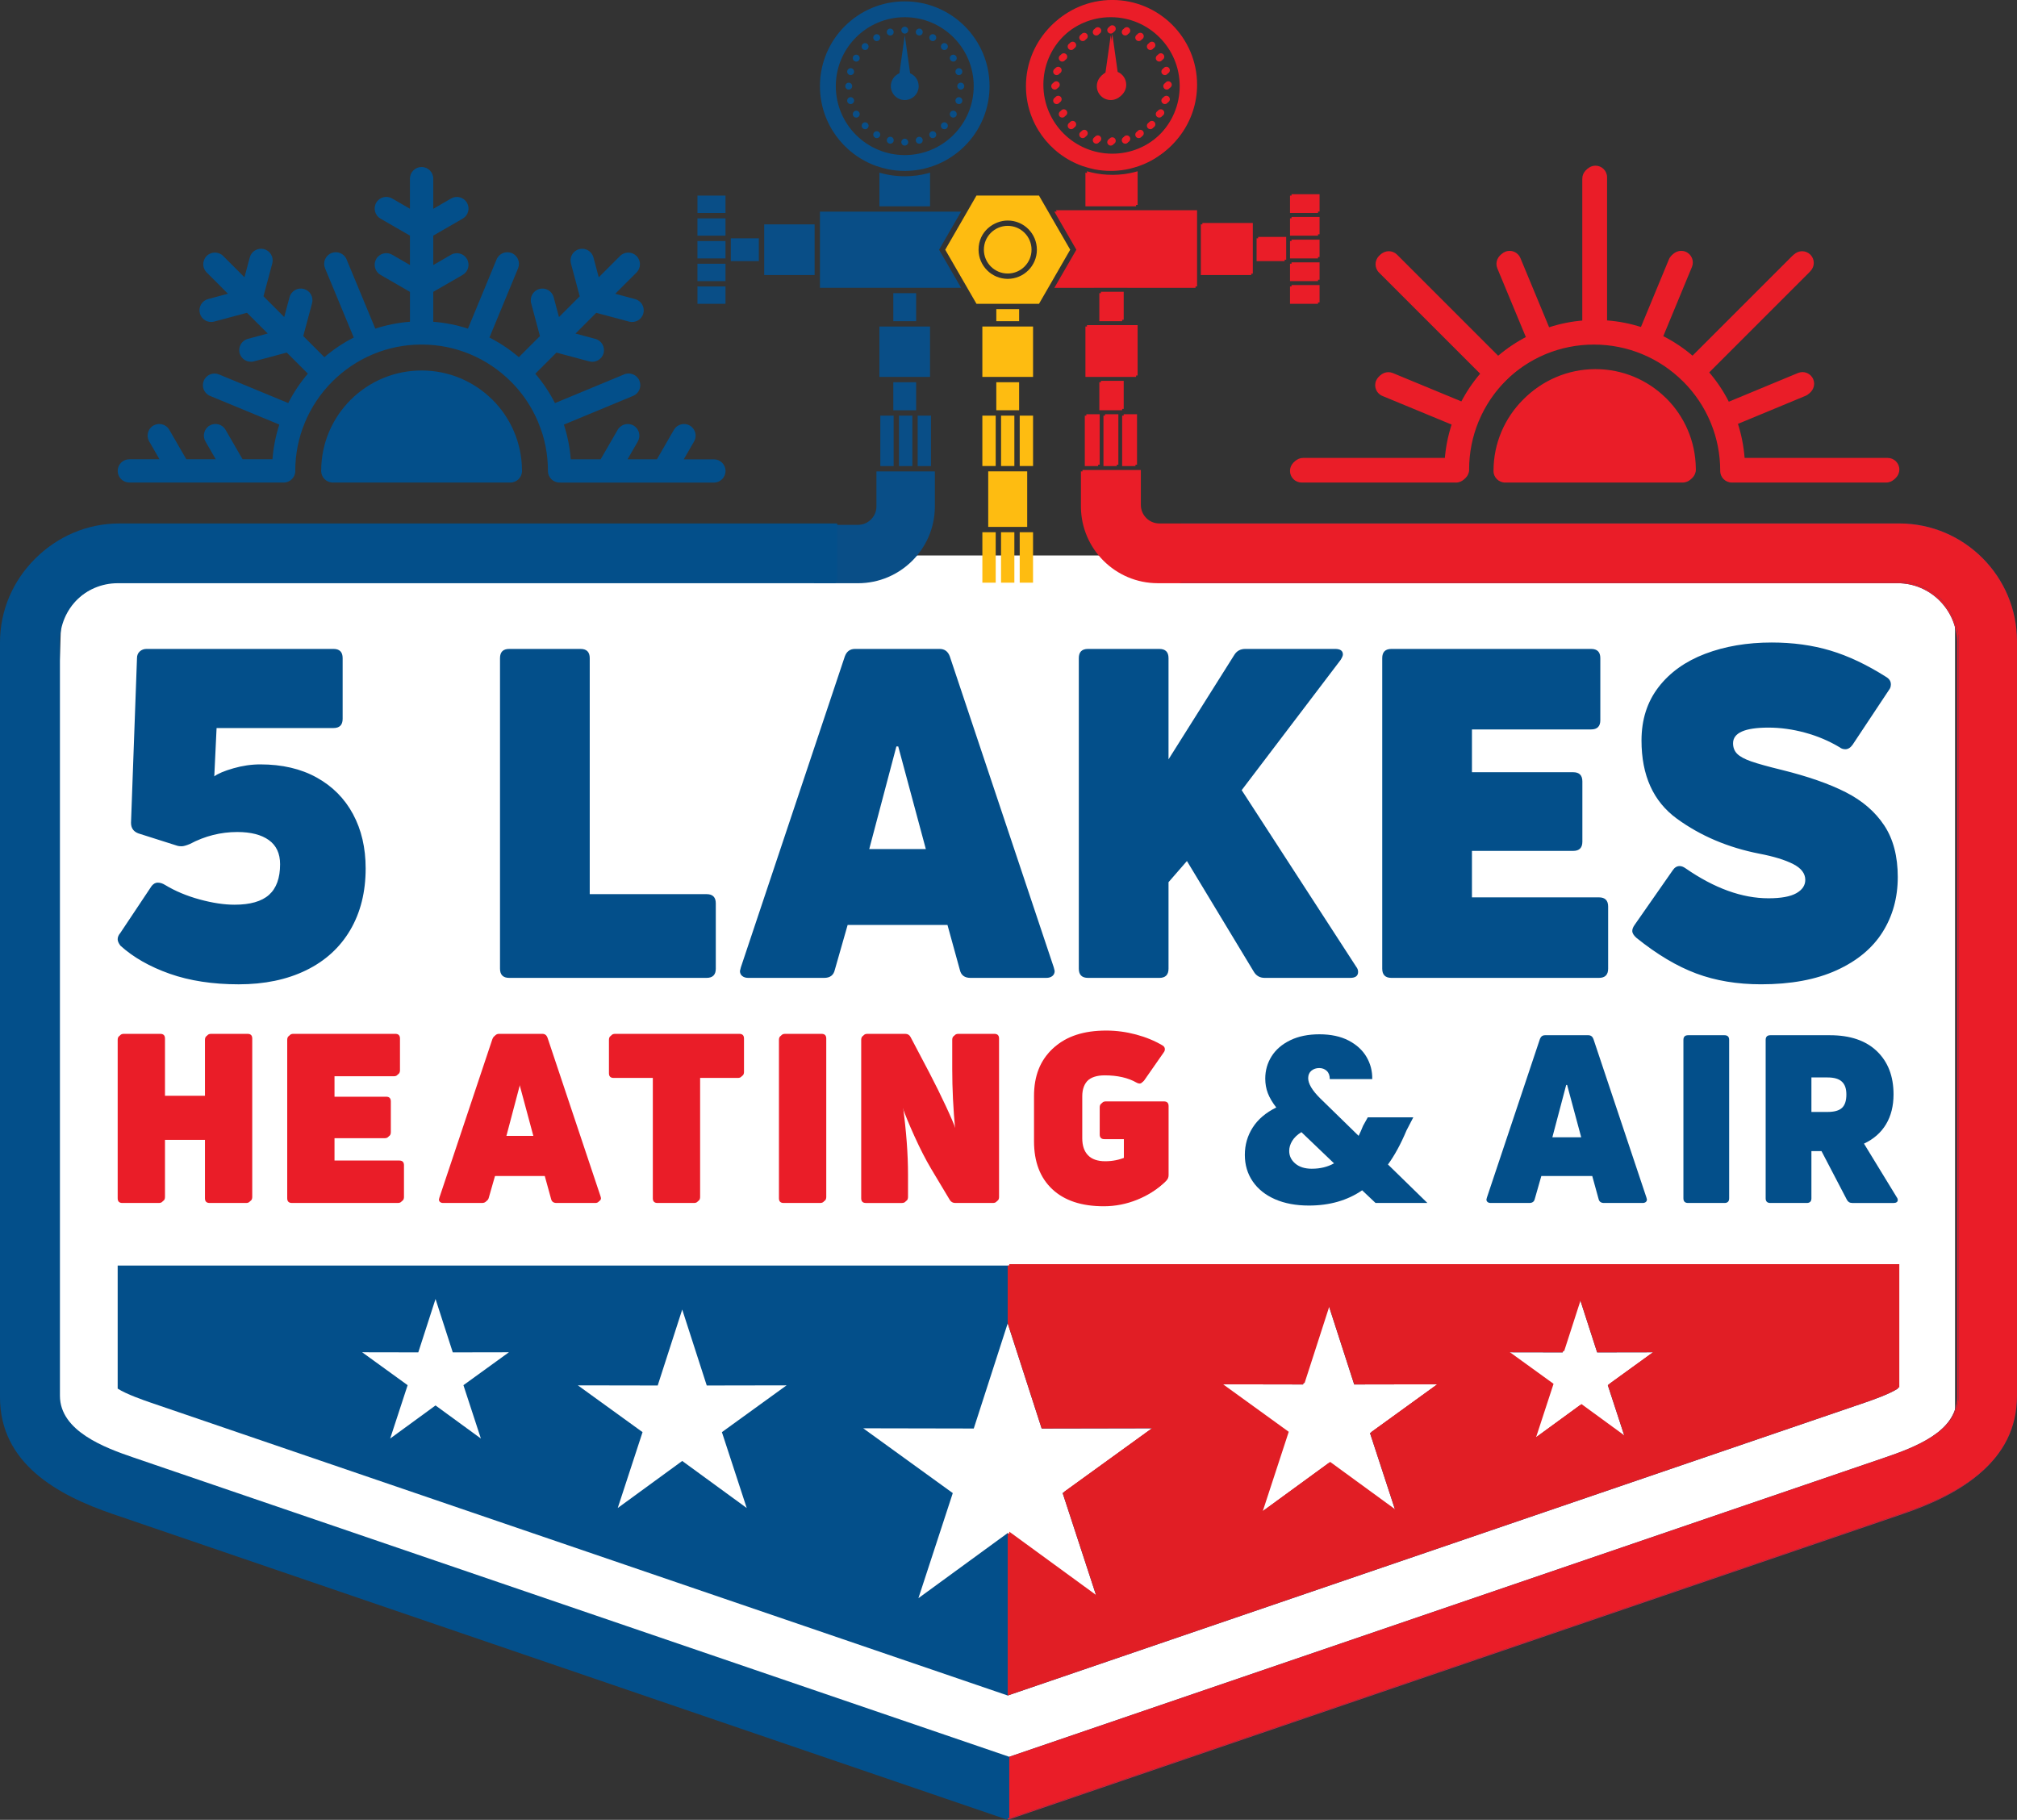
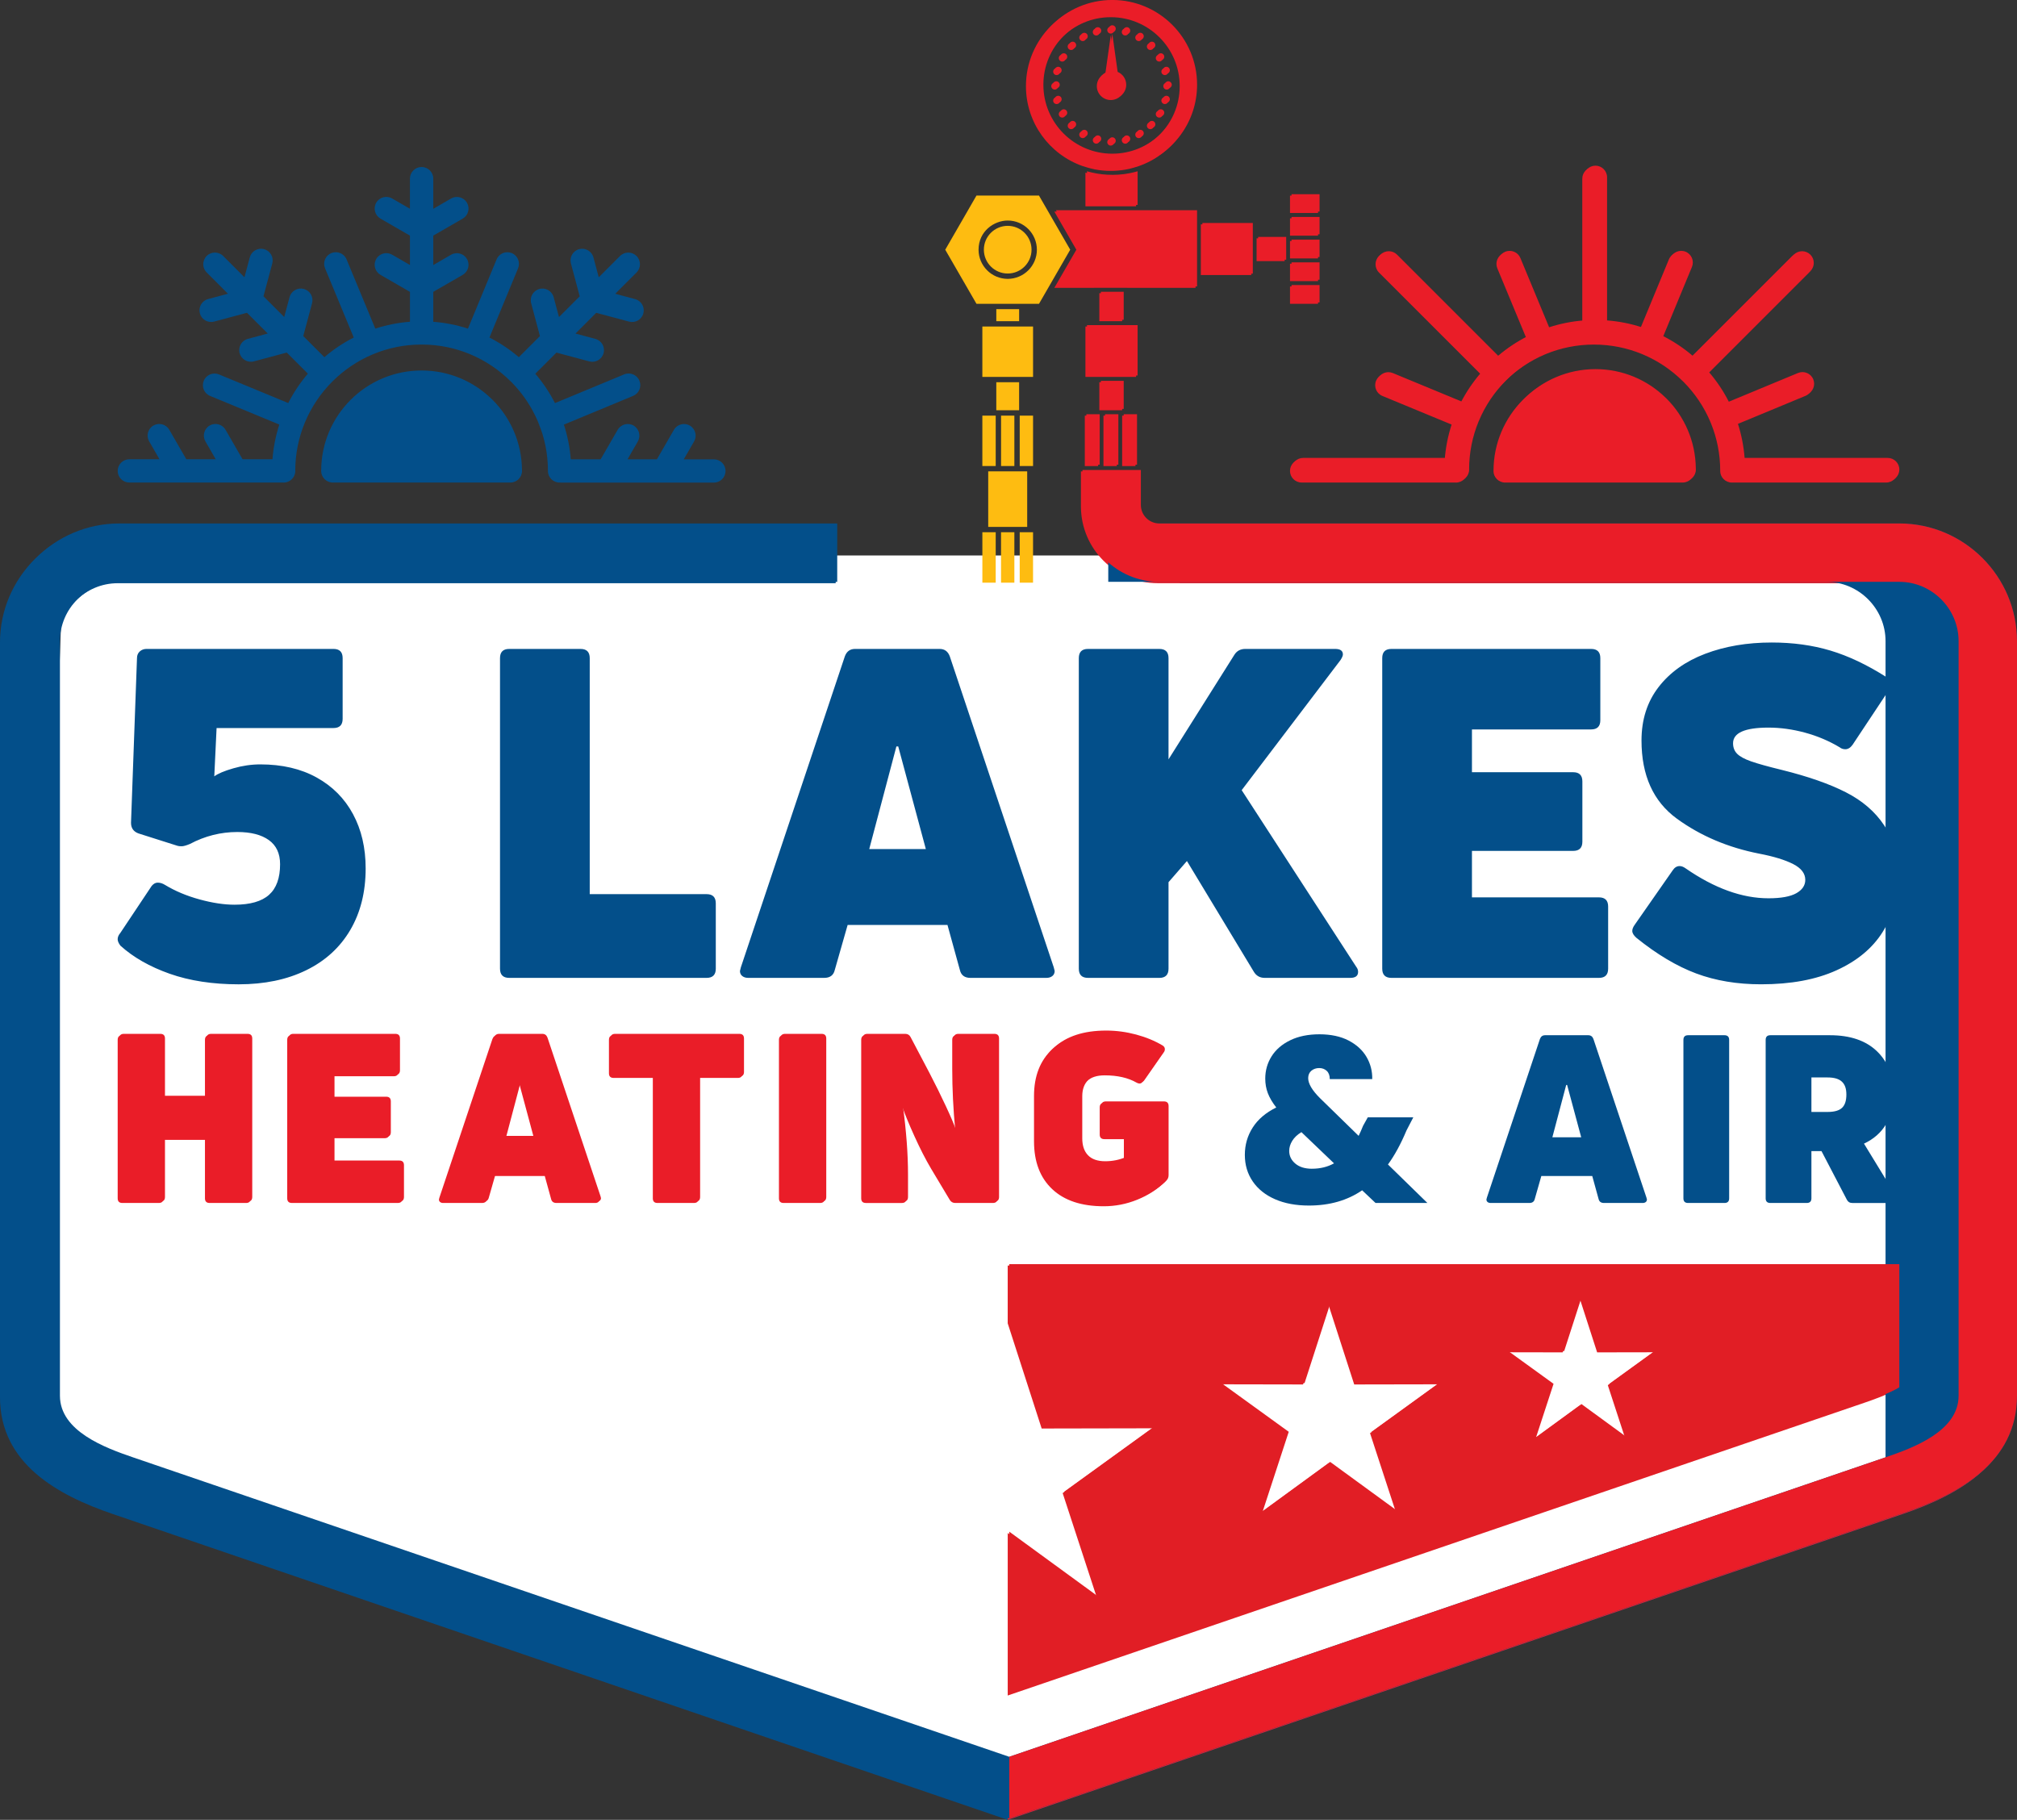
<svg xmlns="http://www.w3.org/2000/svg" id="Layer_2" viewBox="0 0 1578.6 1424.42">
  <rect x="0" y="0" width="1578.6" height="1424.42" fill="#333333" stroke="none" />
  <defs>
    <style>.cls-1{fill:#e11e25;}.cls-1,.cls-2,.cls-3,.cls-4,.cls-5,.cls-6{fill-rule:evenodd;}.cls-2{fill:#094e87;}.cls-3{fill:#fff;}.cls-7,.cls-4{fill:#034f8a;}.cls-5{fill:#febc11;}.cls-6,.cls-8{fill:#ea1d28;}</style>
  </defs>
  <g id="Layer_1-2">
    <polygon class="cls-3" points="49.76 434.76 1530.13 434.76 1530.13 1135.92 792.63 1399.7 24.19 1127.85 49.76 434.76" />
    <path class="cls-5" d="m836.48,193.49l1.11,1.97-24.43,42.36h-11.36v-.03h-37.56l-24.45-42.34,12.23-21.18,12.21-21.19h48.93l23.31,40.4h0Zm-56.72,48.47h17.86v9.42h-17.86v-9.42h0Zm-4.18,83.35h0s3.71,0,3.71,0v39.46h-10.45v-39.47h6.74Zm7.9,0h10.41v39.46h-10.41v-39.46h0Zm14.61,0h3.71s6.72,0,6.72,0v39.47h-10.43v-39.46h0Zm-29.25-69.76h39.68v39.44h-39.68v-39.44h0Zm10.91,43.62h17.86v21.94h-17.86v-21.94h0Zm18.33,156.88v-39.49h10.43v39.49h-10.43Zm-14.62,0v-39.49h10.43v39.49h-10.43Zm-14.61-39.49h10.44v39.49h-10.44v-39.49h0Zm35.08-47.64v43.51h-30.5v-43.51h30.5Zm-15.25-196.31h0c-10.57,0-22.81,8.31-22.81,22.82h0c0,6.31,2.57,11.99,6.69,16.13h0c4.11,4.13,9.82,6.68,16.11,6.71h.04c6.28-.03,12-2.58,16.12-6.71h0c4.13-4.13,6.69-9.82,6.69-16.12h0c0-12.56-10.16-22.83-22.8-22.83h-.02Zm0,4.16h0s.02,0,.02,0h0c10.28,0,18.64,8.37,18.64,18.65h0c0,10.28-8.35,18.66-18.64,18.66h-.04c-10.24,0-18.63-8.34-18.63-18.64h0c0-5.17,2.08-9.81,5.45-13.2h0c3.39-3.38,8.06-5.47,13.19-5.47h0Z" />
-     <path class="cls-2" d="m694.38,23.72c-.74,1.31-.3,2.96,1.01,3.71,1.29.75,2.96.3,3.69-.99.74-1.29.3-2.96-1-3.7-1.28-.75-2.95-.31-3.7.98h0Zm-126.58,129.38v13.61h-21.94v-13.61h21.94Zm0,29.26h0v2.11h-21.95v-13.57h21.95v11.46h0Zm0,6.3v13.61h-21.95v-13.61h21.95Zm0,17.78v2.12h0v11.48h-21.95v-13.6h21.95Zm0,17.77v13.61h-21.94v-13.61h21.94Zm69.76-48.57v39.64h-39.47v-39.64h39.47Zm-43.65,10.9v17.85h-21.94v-17.85h21.94Zm124.3,175.81v-37.02h10.42v39.49h-10.42v-2.47h0Zm-14.64,0v-37.02h10.47v39.49h-10.47v-2.47h0Zm-14.59-37.02h10.43v39.49h-10.43v-39.49h0Zm42.69,71.41h0c-.23,33.03-27.09,59.76-60.18,59.76h-34.38v-45.7h34.38c7.96,0,14.38-6.43,14.45-14.36v-27.46h45.73v27.35h0v.41h0Zm-89.95-231.1h110.47l-3.78,6.55h0l-13.43,23.28h0l17.22,29.79h-110.47v-59.62h0Zm46.53-30.52c.39.12.79.23,1.21.34l.3.08.07.02c.32.1.7.2,1.04.28.32.07.66.18.99.23l.47.11c.5.13,1.02.24,1.53.33h0c.56.1,1.13.22,1.69.31l.05.04c4.09.73,8.24,1.08,12.46,1.08v.03h.04c3,0,6-.21,8.98-.57h.02c.54-.08,1.11-.15,1.66-.24l.14-.04c.51-.07,1-.15,1.51-.26l.35-.04c.48-.09.93-.17,1.41-.26l.33-.09c.41-.08.81-.16,1.22-.27l.73-.15.67-.16c.94-.25,1.87-.48,2.78-.76v26.35h-39.63v-26.35h0Zm10.89,94.34h17.87v21.94h-17.87v-21.94h0Zm-10.89,26.11h39.63v39.44h-39.63v-39.44h0Zm10.89,43.62h17.87v21.94h-17.87v-21.94h0Zm86.94-122.22c-1.99.28-3.88.88-5.62,1.73,1.73-.85,3.62-1.46,5.62-1.73h0Zm-7.04,2.53c-.34.18-.64.38-.95.6.31-.21.61-.42.95-.6h0Zm-8.26,21.16c.08.26.17.5.23.77-.07-.27-.16-.51-.23-.77h0Zm.43,1.3c.2.52.43,1.06.67,1.55-.25-.49-.48-1.03-.67-1.55h0Zm1.08,2.38c.13.23.27.44.41.68-.14-.24-.28-.45-.41-.68h0Zm-88.74-175.59c-.38,1.44.47,2.93,1.89,3.33,1.47.38,2.95-.48,3.33-1.91.39-1.46-.44-2.94-1.9-3.31-1.43-.39-2.92.46-3.32,1.89h0Zm-9.17,7.68c0,1.49,1.21,2.71,2.71,2.71s2.7-1.21,2.7-2.71-1.22-2.71-2.7-2.71-2.71,1.21-2.71,2.71h0Zm-6.86,9.77c.38,1.45,1.87,2.3,3.32,1.92,1.44-.39,2.3-1.88,1.9-3.31-.39-1.46-1.87-2.3-3.32-1.93-1.44.39-2.3,1.89-1.9,3.33h0Zm-4.11,11.23c.75,1.3,2.41,1.74,3.69.98,1.3-.73,1.75-2.39.99-3.7-.74-1.29-2.4-1.72-3.69-.98-1.29.73-1.73,2.4-.99,3.7h0Zm-1.06,11.9c1.06,1.07,2.75,1.07,3.83,0,1.03-1.05,1.03-2.77,0-3.82-1.08-1.05-2.77-1.05-3.83,0-1.06,1.05-1.06,2.76,0,3.82h0Zm2.05,11.77c1.3.76,2.95.3,3.69-.98.77-1.31.31-2.96-.99-3.71-1.28-.74-2.94-.3-3.69,1-.75,1.3-.3,2.97.99,3.69h0Zm5.04,10.85c1.44.39,2.92-.47,3.32-1.91.39-1.46-.48-2.94-1.91-3.32-1.45-.4-2.94.46-3.32,1.91-.4,1.45.46,2.93,1.91,3.32h0Zm7.67,9.17c1.5,0,2.7-1.21,2.7-2.7s-1.2-2.7-2.7-2.7-2.71,1.2-2.71,2.7,1.21,2.7,2.71,2.7h0Zm9.78,6.89c1.46-.39,2.3-1.88,1.93-3.33-.41-1.45-1.88-2.29-3.36-1.9-1.43.38-2.28,1.86-1.89,3.31.4,1.45,1.89,2.3,3.32,1.92h0Zm11.22,4.09c1.3-.76,1.74-2.39,1-3.7-.73-1.28-2.4-1.74-3.69-.98-1.31.74-1.74,2.4-1.01,3.69.76,1.31,2.42,1.72,3.7.98h0Zm11.91,1.07c1.06-1.05,1.06-2.77,0-3.82-1.06-1.06-2.77-1.06-3.82,0-1.06,1.06-1.06,2.77,0,3.82,1.05,1.05,2.76,1.05,3.82,0h0Zm11.78-2.05c.75-1.3.31-2.95-.99-3.69-1.31-.76-2.95-.3-3.7.98-.75,1.31-.3,2.94.99,3.7,1.3.74,2.96.33,3.7-.98h0Zm10.86-5.03c.37-1.46-.49-2.94-1.92-3.32-1.45-.37-2.94.47-3.32,1.92-.39,1.46.45,2.94,1.91,3.33,1.43.38,2.91-.48,3.33-1.92h0Zm9.17-7.67c0-1.5-1.23-2.71-2.71-2.71s-2.72,1.22-2.72,2.71,1.19,2.7,2.72,2.7,2.71-1.21,2.71-2.7h0Zm6.85-9.79c-.38-1.45-1.85-2.3-3.3-1.91-1.45.38-2.29,1.86-1.93,3.32.4,1.44,1.89,2.29,3.32,1.91,1.46-.39,2.32-1.89,1.91-3.32h0Zm4.13-11.23c-.75-1.29-2.41-1.73-3.7-.99-1.29.76-1.74,2.4-.98,3.7.74,1.28,2.4,1.73,3.69.99,1.29-.74,1.74-2.4.99-3.7h0Zm1.06-11.89c-1.06-1.08-2.78-1.08-3.83,0-1.08,1.05-1.08,2.76,0,3.82,1.05,1.07,2.77,1.07,3.83,0,1.05-1.05,1.05-2.77,0-3.82h0Zm-2.05-11.79c-1.3-.73-2.95-.3-3.69.99-.76,1.31-.32,2.96.98,3.7,1.29.76,2.96.32,3.7-.98.75-1.3.3-2.97-.99-3.71h0Zm-5.05-10.85c-1.43-.38-2.92.48-3.32,1.93-.36,1.44.48,2.92,1.93,3.3,1.46.39,2.92-.46,3.3-1.91.4-1.45-.46-2.94-1.91-3.33h0Zm-7.66-9.16c-1.5,0-2.71,1.22-2.71,2.71s1.2,2.71,2.71,2.71,2.73-1.21,2.73-2.71-1.23-2.71-2.73-2.71h0Zm-9.77-6.88c-1.46.38-2.3,1.87-1.91,3.32.38,1.44,1.86,2.3,3.29,1.91,1.47-.4,2.32-1.89,1.95-3.33-.42-1.43-1.9-2.29-3.33-1.91h0Zm-11.23-4.11c-1.29.74-1.75,2.42-.99,3.7.75,1.29,2.39,1.74,3.7.99,1.3-.75,1.73-2.41.99-3.71-.75-1.29-2.41-1.73-3.7-.98h0Zm-11.9-1.06c-1.06,1.05-1.06,2.78,0,3.83,1.05,1.06,2.76,1.06,3.82,0,1.06-1.05,1.06-2.79,0-3.83-1.06-1.05-2.77-1.05-3.82,0h0Zm1.91-8.2h-.02c-29.8,0-53.95,24.15-53.95,53.94h0v.02h0c0,29.81,24.15,53.95,53.95,53.96h.02c29.79-.01,53.94-24.16,53.95-53.96h.03v-.02h-.03c0-29.79-24.16-53.94-53.94-53.94h0Zm-.02-12.4h0s.03,0,.03,0h0c36.62,0,66.34,29.71,66.34,66.33h0v.02h0c0,29-18.63,53.65-44.58,62.66-2.49.82-4.82,1.52-7.16,2.08-4.09.91-8.32,1.45-12.65,1.59-.66,0-1.3.02-1.97.02h-.04c-4.33,0-8.57-.42-12.66-1.21-3.09-.64-6.14-1.49-9.49-2.61-25.72-9.11-44.19-33.69-44.19-62.53h0v-.02h0c0-36.62,29.73-66.33,66.35-66.33h0Zm-4.19,56.3c-3.93,1.65-6.7,5.53-6.7,10.05,0,6.02,4.89,10.89,10.9,10.89s10.89-4.87,10.89-10.89c0-4.52-2.76-8.41-6.69-10.06l-1.39-9.85-2.81-19.91-2.81,19.91-1.39,9.86h0Z" />
    <path class="cls-7" d="m438.7,377.66c-.25.02-.51.04-.77.04-5.04,0-9.13-4.1-9.13-9.13v-.02h.04v-.09c0-13.11-2.57-25.63-7.23-37.08l17.1,46.28h0Zm-17.62-47.53c-4.94-11.69-12.07-22.25-20.88-31.14l-.36-.33h0s0,0,0,0c-9.08-9.08-19.91-16.4-31.93-21.42l-.09-.03-.17-.08c-11.42-4.72-23.9-7.37-36.98-7.45-.22.02-.44.04-.68.04h-.06c-.23,0-.46-.02-.69-.04-12.95.09-25.3,2.68-36.61,7.3l-.49.23-.47.17c-11.89,5.01-22.61,12.29-31.6,21.29-9.04,9.04-16.33,19.81-21.34,31.77l-.1.26-.11.27c-4.78,11.59-7.43,24.27-7.43,37.56h.04v.05c0,5.04-4.09,9.13-9.13,9.13-.26,0-.49-.02-.74-.03h-120.04c-5.03-.01-9.1-4.09-9.1-9.11s4.07-9.1,9.1-9.1h23.61l-8.08-14c-2.5-4.35-1.01-9.92,3.35-12.42,4.36-2.49,9.92-.99,12.42,3.36l13.32,23.06h23.02s-8.09-14-8.09-14c-2.5-4.35-.99-9.92,3.36-12.42,4.35-2.49,9.91-.99,12.41,3.36l13.32,23.06h23.4c.72-9.42,2.56-18.52,5.36-27.17l-54.17-22.41c-4.66-1.9-6.87-7.21-4.96-11.87,1.91-4.65,7.23-6.88,11.88-4.97l54.23,22.42c4.21-8.29,9.39-16.01,15.37-23l-16.52-16.52-25.72,6.89c-4.86,1.31-9.87-1.59-11.17-6.45-1.31-4.86,1.58-9.86,6.45-11.17l15.55-4.16-16.23-16.24-25.73,6.88c-4.87,1.31-9.87-1.59-11.16-6.45-1.3-4.86,1.59-9.87,6.45-11.17l15.54-4.16-16.66-16.65c-3.57-3.56-3.57-9.36,0-12.91,3.56-3.56,9.35-3.56,12.92,0l16.65,16.65,4.17-15.54c1.29-4.87,6.3-7.76,11.16-6.46,4.86,1.3,7.75,6.32,6.45,11.17l-6.89,25.73,16.23,16.23,4.17-15.54c1.3-4.86,6.3-7.75,11.16-6.45,4.87,1.29,7.76,6.3,6.46,11.16l-6.89,25.72,16.52,16.53c7-5.99,14.71-11.16,22.99-15.38l-22.46-54.17c-1.93-4.64.27-9.98,4.93-11.91,4.65-1.93,9.98.28,11.91,4.92l22.48,54.19c8.65-2.82,17.73-4.65,27.13-5.37v-23.4l-23.07-13.31c-4.35-2.53-5.84-8.1-3.32-12.45,2.52-4.35,8.1-5.84,12.45-3.32l13.93,8.04v-22.98l-23.07-13.31c-4.35-2.52-5.84-8.1-3.32-12.45,2.52-4.35,8.1-5.84,12.45-3.31l13.93,8.05v-23.56c0-5.04,4.08-9.13,9.13-9.13s9.13,4.1,9.13,9.13v23.59l13.97-8.07c4.35-2.5,9.91-1,12.42,3.36,2.49,4.36.99,9.91-3.36,12.41l-23.03,13.29v23.03l13.97-8.08c4.35-2.49,9.91-.98,12.42,3.37,2.49,4.35.99,9.91-3.36,12.41l-23.03,13.29v23.42c9.41.72,18.5,2.55,27.15,5.37l22.4-54.17c1.91-4.65,7.23-6.87,11.88-4.96,4.65,1.91,6.87,7.23,4.96,11.88l-22.42,54.22c8.29,4.22,16.01,9.39,23,15.38l16.52-16.52-6.88-25.72c-1.31-4.85,1.59-9.85,6.45-11.16,4.87-1.31,9.88,1.58,11.16,6.45l4.17,15.53,16.23-16.23-6.89-25.73c-1.3-4.84,1.59-9.87,6.45-11.17,4.87-1.31,9.87,1.59,11.17,6.46l4.16,15.54,16.66-16.65c3.55-3.56,9.35-3.56,12.91,0,3.56,3.56,3.56,9.35,0,12.92l-16.66,16.65,15.54,4.17c4.87,1.3,7.76,6.31,6.46,11.17-1.3,4.86-6.31,7.75-11.17,6.45l-25.72-6.89-16.23,16.24,15.54,4.16c4.86,1.3,7.76,6.3,6.45,11.17-1.3,4.87-6.31,7.76-11.17,6.46l-25.73-6.89-16.53,16.54c5.99,6.98,11.16,14.7,15.38,22.98l54.18-22.48c4.66-1.92,9.99.29,11.92,4.93,1.93,4.65-.27,9.99-4.92,11.91l-54.19,22.48c2.82,8.66,4.65,17.76,5.38,27.17h23.37l13.34-23.09c2.52-4.36,8.1-5.84,12.45-3.33,4.36,2.54,5.84,8.11,3.32,12.46l-8.06,13.96h22.98s13.33-23.09,13.33-23.09c2.52-4.36,8.1-5.84,12.45-3.33,4.36,2.54,5.84,8.11,3.32,12.46l-8.07,13.96h23.59c5.02,0,9.1,4.08,9.1,9.1s-4.08,9.11-9.1,9.11h-83c-.25,0-.5,0-.75-.01h-36.25l-17.62-47.53h0Zm-21.66,47.56h-138.95c-5.03,0-9.13-4.1-9.13-9.13v-.05h.04c0-21.67,8.79-41.3,22.99-55.49,14.22-14.22,33.86-23.03,55.56-23.03v-.04h.06v.04c21.42,0,40.83,8.57,54.98,22.47.19.16.38.34.56.51,14.02,14.02,22.77,33.36,23,54.74.02.27.03.55.03.83v.02c0,5.04-4.09,9.13-9.13,9.13h0Zm21.89-46.97c-.09-.2-.15-.4-.23-.6l.23.6h0Z" />
    <path class="cls-7" d="m286.18,679.68c0,18.49-4.02,34.58-12.06,48.26-8.04,13.68-19.56,24.19-34.57,31.51-15,7.32-32.59,10.98-52.76,10.98s-38.41-2.76-54.01-8.28c-15.61-5.52-28.45-12.84-38.53-21.97-1.44-1.91-2.16-3.59-2.16-5.04,0-1.68.72-3.36,2.16-5.04l24.49-36.73c1.44-1.69,3-2.53,4.68-2.53,1.92,0,3.84.6,5.76,1.8,7.92,4.8,16.92,8.58,27.01,11.34,10.08,2.76,19.21,4.14,27.37,4.14,12.24,0,21.25-2.58,27.01-7.74,5.76-5.16,8.64-13.14,8.64-23.95,0-8.4-2.94-14.71-8.82-18.91-5.89-4.2-14.1-6.3-24.67-6.3-12.97,0-25.33,3.12-37.09,9.36-2.87,1.2-5.04,1.8-6.48,1.8s-2.52-.12-3.24-.36l-30.61-9.72c-3.84-1.44-5.76-4.2-5.76-8.28l4.68-128.91c0-2.16.72-3.9,2.16-5.22,1.44-1.32,3.24-1.98,5.4-1.98h146.19c4.8,0,7.2,2.4,7.2,7.2v47.53c0,4.8-2.4,7.2-7.2,7.2h-91.46l-1.8,37.82c2.88-2.16,7.86-4.26,14.94-6.3,7.08-2.04,14.11-3.07,21.07-3.07,17.04,0,31.75,3.42,44.11,10.27,12.37,6.84,21.85,16.38,28.45,28.63,6.6,12.24,9.9,26.41,9.9,42.49h0Zm1199.1,6.84c0,16.09-3.96,30.43-11.88,43.03-7.92,12.6-19.92,22.57-36.01,29.89-16.08,7.32-35.77,10.98-59.06,10.98-18.72,0-35.64-2.82-50.77-8.46-15.13-5.64-30.73-14.94-46.82-27.9-2.16-1.92-3.24-3.72-3.24-5.41,0-1.44.61-2.99,1.8-4.68l29.89-42.85c1.44-2.16,3.24-3.24,5.4-3.24,1.45,0,3,.6,4.68,1.8,22.57,15.61,44.18,23.41,64.82,23.41,9.84,0,17.1-1.32,21.79-3.96,4.67-2.64,7.02-6.12,7.02-10.44,0-5.05-3.18-9.19-9.54-12.42-6.36-3.24-15.18-5.94-26.46-8.1-24.49-4.8-45.97-13.93-64.46-27.37-18.48-13.44-27.72-33.85-27.72-61.22,0-16.32,4.44-30.24,13.32-41.76,8.88-11.52,21.07-20.23,36.55-26.11,15.48-5.88,32.83-8.82,52.03-8.82,16.56,0,31.87,2.1,45.91,6.3,14.05,4.2,28.63,11.1,43.75,20.7,2.4,1.45,3.61,3.37,3.61,5.76,0,1.68-.48,3.12-1.44,4.32l-28.45,42.85c-1.68,2.4-3.61,3.61-5.76,3.61-1.68,0-3.12-.48-4.32-1.44-8.4-5.05-17.46-8.89-27.19-11.53-9.72-2.64-19.26-3.96-28.63-3.96-18.48,0-27.73,4.09-27.73,12.25,0,3.37,1.08,6.13,3.24,8.28,2.16,2.16,5.82,4.14,10.98,5.94,5.16,1.8,13.14,4.02,23.95,6.66,20.4,5.05,37.09,10.87,50.05,17.47,12.96,6.6,22.99,15.24,30.07,25.92,7.08,10.68,10.62,24.19,10.62,40.51h0Zm-233.88,15.85c4.8,0,7.21,2.4,7.21,7.2v48.61c0,4.8-2.4,7.21-7.21,7.21h-162.4c-4.8,0-7.2-2.41-7.2-7.21v-243.06c0-4.8,2.4-7.2,7.2-7.2h156.28c4.8,0,7.21,2.4,7.21,7.2v48.61c0,4.8-2.41,7.2-7.21,7.2h-93.26v33.49h79.22c4.8,0,7.2,2.4,7.2,7.2v47.17c0,4.81-2.4,7.21-7.2,7.21h-79.22v36.37h99.38Zm-399.88,63.02c-4.8,0-7.19-2.41-7.19-7.21v-243.06c0-4.8,2.4-7.2,7.19-7.2h55.81c4.8,0,7.21,2.4,7.21,7.2v79.22l51.49-81.75c1.92-3.12,4.8-4.68,8.65-4.68h70.21c4.08,0,6.12,1.44,6.12,4.32,0,.96-.59,2.4-1.8,4.32l-77.41,101.91,89.67,138.28c.96,1.2,1.44,2.52,1.44,3.96,0,3.12-2.04,4.69-6.13,4.69h-66.97c-3.84,0-6.72-1.68-8.65-5.04l-52.21-86.42-14.41,16.56v67.7c0,4.8-2.4,7.21-7.21,7.21h-55.81Zm-265.92,0c-1.92,0-3.48-.48-4.68-1.45-1.2-.96-1.8-2.28-1.8-3.96l.72-2.88,81.39-243.42c1.44-3.84,4.08-5.76,7.92-5.76h66.26c3.84,0,6.48,1.92,7.92,5.76l81.38,243.42.72,2.88c0,1.68-.61,3-1.8,3.96-1.2.96-2.76,1.45-4.68,1.45h-59.41c-4.56,0-7.32-2.04-8.28-6.13l-9.72-35.29h-78.14l-10.08,35.29c-.96,4.08-3.72,6.13-8.28,6.13h-59.41Zm115.95-181.13l-21.24,80.3h44.29l-21.6-80.3h-1.44Zm-303.02,181.13c-4.79,0-7.2-2.41-7.2-7.21v-243.06c0-4.8,2.41-7.2,7.2-7.2h55.82c4.8,0,7.2,2.4,7.2,7.2v184.73h91.46c4.8,0,7.2,2.4,7.2,7.2v51.13c0,4.8-2.4,7.21-7.2,7.21h-154.48Z" />
    <path class="cls-7" d="m1076.57,941.58l-10.48-9.92c-11.62,7.96-25.51,11.93-41.67,11.93-10.17,0-19.02-1.65-26.54-4.95-7.54-3.3-13.35-7.96-17.45-13.96-4.1-6-6.16-12.91-6.16-20.75s2.06-14.97,6.16-21.39c4.09-6.43,10.25-11.67,18.44-15.7-3.05-3.92-5.25-7.66-6.6-11.2-1.35-3.55-2.02-7.34-2.02-11.39,0-6.37,1.65-12.18,4.95-17.45,3.31-5.26,8.17-9.45,14.6-12.58,6.43-3.12,14.05-4.67,22.87-4.67s16.53,1.62,22.77,4.86c6.24,3.24,10.93,7.52,14.05,12.84,3.12,5.33,4.62,11.12,4.49,17.36h-33.24c0-2.82-.79-4.96-2.38-6.44-1.59-1.46-3.54-2.19-5.88-2.19s-4.5.7-6.15,2.11c-1.65,1.41-2.48,3.33-2.48,5.79,0,4.28,3.06,9.49,9.19,15.61l30.29,29.56c1.11-2.21,2.26-4.84,3.49-7.9l3.68-6.61h35.62l-5.33,10.29c-4.42,10.53-9.24,19.41-14.5,26.63l30.85,30.11h-40.59Zm-49.77-26.81c6.48,0,12.25-1.41,17.27-4.22l-25.53-24.42c-3.18,1.95-5.57,4.22-7.16,6.79-1.59,2.57-2.39,5.2-2.39,7.9,0,3.92,1.59,7.23,4.78,9.92,3.18,2.7,7.52,4.04,13.03,4.04h0Z" />
    <path class="cls-7" d="m1166.65,941.58c-.98,0-1.78-.25-2.39-.73-.61-.5-.91-1.16-.91-2.02l.37-1.46,41.5-124.15c.74-1.96,2.08-2.94,4.04-2.94h33.79c1.96,0,3.31.98,4.04,2.94l41.5,124.15.37,1.46c0,.86-.31,1.53-.92,2.02-.61.48-1.41.73-2.38.73h-30.31c-2.32,0-3.73-1.04-4.22-3.11l-4.96-18.01h-39.85l-5.14,18.01c-.49,2.07-1.9,3.11-4.23,3.11h-30.3Zm283,0c-1.95,0-3.36-.85-4.22-2.57l-19.83-38.01h-7.9v36.91c0,2.45-1.22,3.67-3.68,3.67h-28.46c-2.44,0-3.67-1.22-3.67-3.67v-123.96c0-2.45,1.23-3.67,3.67-3.67h46.65c15.79,0,28.04,4.16,36.73,12.49,8.69,8.33,13.03,19.59,13.03,33.79,0,9.06-1.95,16.87-5.88,23.42-3.91,6.54-9.67,11.6-17.25,15.15l25.7,42.05c.49.61.74,1.35.74,2.21,0,.61-.27,1.13-.83,1.56-.55.42-1.32.64-2.29.64h-32.51Zm-31.95-98.25v27h12.67c5.27,0,9.03-1.07,11.29-3.22,2.27-2.14,3.4-5.6,3.4-10.37s-1.16-7.9-3.49-10.1c-2.33-2.21-6.06-3.31-11.2-3.31h-12.67Zm-64.38,94.58c0,2.45-1.22,3.67-3.67,3.67h-28.47c-2.45,0-3.66-1.22-3.66-3.67v-123.96c0-2.45,1.22-3.67,3.66-3.67h28.47c2.45,0,3.67,1.22,3.67,3.67v123.96h0Zm-127.54-88.7l-10.83,40.95h22.58l-11.02-40.95h-.74Z" />
-     <path class="cls-4" d="m788.69,1327.09l670.82-229.26c5.26-1.8,18.95-6.54,25.78-10.94v-96.34h0H92.1v96.34c6.84,4.39,20.52,9.13,25.78,10.94l670.81,229.26h0Zm-447.82-310.38l-13.5,41.8-43.93-.08,35.59,25.76-13.66,41.76,35.49-25.9,35.5,25.9-13.66-41.76,35.59-25.76-43.93.08-13.5-41.8h0Zm895.64,0l-13.5,41.8-43.93-.08,35.6,25.76-13.66,41.76,35.49-25.9,35.49,25.9-13.65-41.76,35.59-25.76-43.94.08-13.5-41.8h0Zm-447.82,19.06c-8.86,27.45-17.73,54.88-26.58,82.34-28.84-.06-57.69-.11-86.53-.17,23.37,16.91,46.74,33.81,70.11,50.72-8.96,27.41-17.94,54.82-26.9,82.25,23.29-17,46.59-34,69.9-51,23.29,17,46.6,34,69.9,51-8.96-27.43-17.93-54.84-26.9-82.25,23.37-16.91,46.74-33.81,70.11-50.72-28.85.06-57.7.11-86.54.17-8.86-27.46-17.72-54.89-26.58-82.34h0Zm-254.76-10.77c-6.4,19.82-12.8,39.63-19.18,59.44-20.83-.04-41.65-.08-62.47-.11,16.86,12.2,33.73,24.4,50.61,36.62-6.47,19.79-12.95,39.58-19.42,59.38,16.82-12.27,33.64-24.54,50.47-36.82,16.82,12.27,33.64,24.54,50.47,36.82-6.48-19.79-12.95-39.58-19.42-59.38,16.87-12.21,33.74-24.41,50.61-36.62-20.82.03-41.65.07-62.47.11-6.4-19.81-12.79-39.62-19.19-59.44h0Zm505.91-3.43c-6.68,20.69-13.36,41.37-20.03,62.06-21.74-.03-43.49-.08-65.23-.12,17.6,12.75,35.23,25.5,52.84,38.24-6.76,20.66-13.52,41.33-20.28,62,17.56-12.82,35.13-25.63,52.69-38.44,17.57,12.82,35.13,25.63,52.7,38.44-6.76-20.67-13.52-41.34-20.28-62,17.62-12.75,35.23-25.49,52.84-38.24-21.74.05-43.48.09-65.22.12-6.68-20.69-13.36-41.37-20.04-62.06h0Z" />
    <path class="cls-4" d="m923.34,410.79h561.95c50.68,0,92.09,41.42,92.09,92.09v590.66c0,52.09-45.28,76.8-88.09,91.43l-700.6,239.44-700.6-239.44c-42.82-14.63-88.1-39.34-88.1-91.43V502.88c0-50.68,41.42-92.09,92.1-92.09h561.95v45.7H92.1c-25.45,0-46.4,20.94-46.4,46.4v590.66c0,27.78,35.63,40.82,57.18,48.19l685.81,234.39,685.82-234.39c21.54-7.37,57.17-20.41,57.17-48.19V502.88c0-25.45-20.94-46.4-46.39-46.4h-561.95v-45.7h0Z" />
    <path class="cls-8" d="m1356.2,377.66c-.25.02-.51.04-.77.04-5.05,0-9.13-4.09-9.13-9.13v-.02h.03v-.09c-.01-13.1-2.57-25.61-7.21-37.05-.11-.22-.22-.44-.31-.67-.08-.21-.16-.42-.23-.62-4.93-11.69-12.06-22.22-20.86-31.11l-.37-.34h0c-9.08-9.07-19.89-16.39-31.91-21.4l-.11-.04-.21-.1c-11.6-4.79-24.3-7.42-37.6-7.43v.03h-.07v-.03c-13.2,0-25.79,2.6-37.32,7.3l-.49.23-.47.17c-11.9,5.02-22.61,12.29-31.6,21.3-9.04,9.04-16.33,19.8-21.34,31.78l-.11.24-.12.27c-4.77,11.59-7.42,24.26-7.42,37.56h.04v.04c0,5.04-4.09,9.13-9.14,9.13-.24,0-.48-.02-.73-.04h-120.03c-5.03,0-9.11-4.08-9.11-9.1s4.08-9.09,9.11-9.09h112.01c.73-9.42,2.57-18.52,5.37-27.18l-54.16-22.4c-4.66-1.91-6.88-7.23-4.96-11.88,1.9-4.65,7.21-6.88,11.88-4.97l54.21,22.43c4.23-8.29,9.41-16,15.38-23l-79.2-79.2c-3.55-3.57-3.55-9.36,0-12.91,3.57-3.57,9.36-3.57,12.92,0l79.2,79.2c6.99-5.99,14.71-11.16,23-15.38l-22.48-54.16c-1.93-4.65.28-9.97,4.93-11.91,4.65-1.93,9.99.28,11.91,4.93l22.47,54.17c8.67-2.81,17.75-4.65,27.18-5.36v-112.02c0-5.01,4.08-9.1,9.09-9.1s9.09,4.09,9.09,9.1v112.02c9.42.71,18.52,2.55,27.19,5.36l22.4-54.16c1.91-4.64,7.23-6.88,11.89-4.96,4.65,1.91,6.87,7.23,4.96,11.88l-22.44,54.21c8.29,4.21,16.01,9.39,23.01,15.38l79.19-79.19c3.57-3.57,9.34-3.57,12.92,0,3.55,3.56,3.55,9.36,0,12.91l-79.21,79.21c5.99,6.98,11.17,14.7,15.38,22.98l54.18-22.48c4.64-1.93,9.97.28,11.9,4.93,1.93,4.66-.27,9.99-4.91,11.92l-54.18,22.47c2.81,8.66,4.64,17.76,5.37,27.17h112c5.03,0,9.1,4.08,9.1,9.09s-4.08,9.1-9.1,9.1h-119.99Zm-39.28.04h-138.93c-5.05,0-9.14-4.09-9.14-9.13v-.04h.05c0-21.67,8.78-41.3,22.97-55.5,14.22-14.22,33.86-23.02,55.56-23.03v-.03h.06v.03c21.41,0,40.82,8.57,54.97,22.46.2.17.38.35.56.52,14.02,14.02,22.77,33.35,22.99,54.74.03.28.04.55.04.82v.02c0,5.04-4.08,9.13-9.13,9.13h0Z" />
    <path class="cls-8" d="m160.41,813.95c0-2.45,1.23-3.67,3.67-3.67h28.46c2.45,0,3.67,1.22,3.67,3.67v123.96c0,2.45-1.22,3.67-3.67,3.67h-28.46c-2.45,0-3.67-1.22-3.67-3.67v-45.72h-32.5v45.72c0,2.45-1.22,3.67-3.67,3.67h-28.46c-2.45,0-3.68-1.22-3.68-3.67v-123.96c0-2.45,1.22-3.67,3.68-3.67h28.46c2.45,0,3.67,1.22,3.67,3.67v44.8h32.5v-44.8h0Zm751.34,111.11c-6,5.87-13.22,10.53-21.67,13.95-8.44,3.43-17.2,5.14-26.26,5.14-17.39,0-30.82-4.47-40.31-13.41-9.49-8.93-14.24-21.43-14.24-37.46v-35.44c0-15.67,4.84-27.94,14.51-36.82,9.67-8.88,23.26-13.31,40.77-13.31,7.83,0,15.64,1.04,23.41,3.11,7.77,2.09,14.73,4.96,20.85,8.63,1.1.74,1.65,1.65,1.65,2.76,0,.98-.25,1.77-.74,2.38l-15.24,21.86c-.74,1.1-1.6,1.65-2.58,1.65-.73,0-1.53-.23-2.38-.73-6.62-3.8-14.94-5.69-24.97-5.69-6.12,0-10.77,1.52-13.96,4.59-3.18,3.05-4.77,7.34-4.77,12.86v32.86c0,5.76,1.5,10.2,4.49,13.31,3,3.12,7.5,4.69,13.5,4.69,5.63,0,10.89-1.04,15.79-3.12v-15.25h-15.24c-2.45,0-3.67-1.22-3.67-3.67v-21.12c0-2.45,1.22-3.67,3.67-3.67h45.36c2.45,0,3.67,1.22,3.67,3.67v53.99c0,1.71-.55,3.12-1.65,4.23h0Zm-234.06,16.52c-2.45,0-3.67-1.22-3.67-3.67v-123.96c0-2.45,1.22-3.67,3.67-3.67h29.57c1.95,0,3.36.86,4.22,2.57l14.69,27.91c4.65,8.94,8.91,17.54,12.76,25.81,3.86,8.26,6.52,14.47,7.99,18.63l.73-.18c-1.59-16.65-2.39-32.81-2.39-48.48v-22.59c0-2.45,1.22-3.67,3.66-3.67h28.11c2.45,0,3.67,1.22,3.67,3.67v123.96c0,2.45-1.22,3.67-3.67,3.67h-29.38c-1.96,0-3.43-.85-4.41-2.57l-14.51-24.24c-4.28-7.23-8.63-15.7-13.03-25.43-4.41-9.74-7.59-17.48-9.55-23.23l-.74.18c2.69,20.08,4.04,38.08,4.04,53.99v17.63c0,2.45-1.22,3.67-3.67,3.67h-28.1Zm-32.23-3.67c0,2.45-1.23,3.67-3.68,3.67h-28.46c-2.45,0-3.68-1.22-3.68-3.67v-123.96c0-2.45,1.22-3.67,3.68-3.67h28.46c2.45,0,3.68,1.22,3.68,3.67v123.96h0Zm-68.05-127.63c2.45,0,3.67,1.22,3.67,3.67v26.08c0,2.45-1.22,3.67-3.67,3.67h-30.67v94.21c0,2.45-1.22,3.67-3.67,3.67h-28.47c-2.45,0-3.67-1.22-3.67-3.67v-94.21h-30.67c-2.45,0-3.67-1.22-3.67-3.67v-26.08c0-2.45,1.22-3.67,3.67-3.67h97.14Zm-230.58,131.3c-.98,0-1.77-.25-2.38-.73-.61-.5-.92-1.16-.92-2.02l.37-1.46,41.5-124.15c.74-1.96,2.08-2.94,4.04-2.94h33.8c1.96,0,3.3.98,4.04,2.94l41.5,124.15.37,1.46c0,.86-.31,1.53-.92,2.02-.61.48-1.41.73-2.38.73h-30.3c-2.33,0-3.74-1.04-4.23-3.11l-4.96-18.01h-39.85l-5.15,18.01c-.49,2.07-1.89,3.11-4.22,3.11h-30.31Zm59.13-92.37l-10.83,40.95h22.58l-11.02-40.95h-.74Zm-94.67,60.23c2.44,0,3.67,1.22,3.67,3.67v24.79c0,2.45-1.22,3.67-3.67,3.67h-82.83c-2.45,0-3.67-1.22-3.67-3.67v-123.96c0-2.45,1.22-3.67,3.67-3.67h79.7c2.44,0,3.67,1.22,3.67,3.67v24.79c0,2.45-1.23,3.67-3.67,3.67h-47.57v17.08h40.41c2.44,0,3.67,1.22,3.67,3.67v24.05c0,2.45-1.23,3.68-3.67,3.68h-40.41v18.55h50.69Z" />
    <path class="cls-6" d="m807.21,197.83c.03-.31.07-.62.09-.94l-.09.94h0Zm48.41-174.11c-.74,1.31-.31,2.96.99,3.71,1.3.75,2.96.3,3.7-.99.74-1.29.31-2.96-1-3.7-1.28-.75-2.95-.31-3.7.98h0Zm67.72,387.07h561.95c50.68,0,92.09,41.42,92.09,92.09v590.66c0,52.09-45.28,76.8-88.09,91.43l-700.6,239.44v-48.29l685.82-234.39c21.54-7.37,57.17-20.41,57.17-48.19V502.88c0-25.45-20.94-46.4-46.39-46.4h-579.15c-33.08,0-59.92-26.73-60.16-59.76h0v-.41h0v-27.35h45.7v27.46c.08,7.94,6.52,14.36,14.46,14.36h17.19Zm-73.84-275.68c.42.12.79.23,1.2.34l.3.08.1.03c.31.09.65.18.99.24.33.09.7.2,1.04.26l.42.1c5.14,1.19,10.38,1.76,15.75,1.76v.03h.02c2.98,0,5.98-.21,8.96-.57h.02c.57-.08,1.13-.15,1.67-.24l.13-.04c.53-.07,1.03-.15,1.53-.26l.35-.04c.48-.09.94-.17,1.4-.26l.35-.09c.4-.08.78-.16,1.2-.27l.74-.15.68-.16c.93-.25,1.87-.48,2.79-.76v26.35h-39.64v-26.35h0Zm-4.18,30.51h0s48,0,48,0h0s42.35,0,42.35,0v59.66h-53.25v-.04h-26.21v.04h-31.02l.27-.47,3.52-6.11h0l13.43-23.24h0s-17.22-29.84-17.22-29.84h20.12Zm15.07,63.83h17.86v21.94h-17.86v-21.94h0Zm-10.89,26.11h39.64v39.44h-39.64v-39.44h0Zm10.89,43.62h17.86v21.94h-17.86v-21.94h0Zm79.43-83.92v-39.64h39.48v6.73h0v26.19h0v6.73h-39.48Zm43.65-10.89v-17.85h21.95v17.85h-21.95Zm-179.58-19.77c-.14-.2-.28-.4-.44-.59.16.2.31.4.44.59h0Zm205.72,23.93h0v-2.12h21.93v13.6h-21.93v-11.48h0Zm0-6.28v-13.61h21.93v13.61h-21.93Zm0-17.8v-2.11h0v-11.46h21.93v13.57h-21.93Zm0,53.35v-13.61h21.93v13.61h-21.93Zm0-71.1v-13.61h21.93v13.61h-21.93Zm-131.37,195.63v-37.02h10.43v39.49h-10.43v-2.47h0Zm-14.63,0v-37.02h10.45v39.49h-10.45v-2.47h0Zm-14.6-37.02h10.44v39.49h-10.44v-39.49h0Zm-4.24-296.57c-.37,1.44.49,2.93,1.95,3.33,1.45.38,2.9-.48,3.3-1.91.38-1.46-.46-2.94-1.92-3.31-1.43-.39-2.92.46-3.33,1.89h0Zm-9.17,7.68c0,1.49,1.23,2.71,2.72,2.71s2.71-1.21,2.71-2.71-1.21-2.71-2.71-2.71-2.72,1.21-2.72,2.71h0Zm-6.85,9.77c.38,1.45,1.85,2.3,3.3,1.92,1.45-.39,2.3-1.88,1.93-3.31-.4-1.46-1.89-2.3-3.31-1.93-1.46.39-2.31,1.89-1.91,3.33h0Zm-4.13,11.23c.74,1.3,2.41,1.74,3.7.98,1.31-.73,1.74-2.39.99-3.7-.74-1.29-2.4-1.72-3.7-.98-1.29.73-1.73,2.4-.99,3.7h0Zm-1.06,11.9c1.06,1.07,2.79,1.07,3.83,0,1.08-1.05,1.08-2.77,0-3.82-1.04-1.05-2.77-1.05-3.83,0-1.07,1.05-1.07,2.76,0,3.82h0Zm2.05,11.77c1.3.76,2.96.3,3.7-.98.75-1.31.33-2.96-.99-3.71-1.28-.74-2.94-.3-3.7,1-.74,1.3-.3,2.97.99,3.69h0Zm5.05,10.85c1.42.39,2.92-.47,3.31-1.91.37-1.46-.48-2.94-1.93-3.32-1.45-.4-2.92.46-3.3,1.91-.4,1.45.45,2.93,1.91,3.32h0Zm7.66,9.17c1.51,0,2.71-1.21,2.71-2.7s-1.21-2.7-2.71-2.7-2.68,1.2-2.68,2.7,1.19,2.7,2.68,2.7h0Zm9.78,6.89c1.46-.39,2.31-1.88,1.91-3.33-.4-1.45-1.85-2.29-3.3-1.9-1.46.38-2.32,1.86-1.95,3.31.41,1.45,1.9,2.3,3.33,1.92h0Zm11.22,4.09c1.3-.76,1.73-2.39,1-3.7-.74-1.28-2.4-1.74-3.7-.98-1.3.74-1.73,2.4-.97,3.69.73,1.31,2.4,1.72,3.68.98h0Zm11.9,1.07c1.06-1.05,1.06-2.77,0-3.82-1.04-1.06-2.76-1.06-3.82,0-1.07,1.06-1.07,2.77,0,3.82,1.06,1.05,2.78,1.05,3.82,0h0Zm11.79-2.05c.74-1.3.3-2.95-1.01-3.69-1.29-.76-2.94-.3-3.69.98-.73,1.31-.3,2.94,1,3.7,1.29.74,2.95.33,3.7-.98h0Zm10.84-5.03c.38-1.46-.47-2.94-1.9-3.32-1.46-.37-2.94.47-3.33,1.92-.4,1.46.44,2.94,1.91,3.33,1.45.38,2.92-.48,3.32-1.92h0Zm9.17-7.67c0-1.5-1.19-2.71-2.71-2.71s-2.7,1.22-2.7,2.71,1.22,2.7,2.7,2.7,2.71-1.21,2.71-2.7h0Zm6.89-9.79c-.41-1.45-1.89-2.3-3.34-1.91-1.45.38-2.29,1.86-1.91,3.32.4,1.44,1.89,2.29,3.32,1.91,1.45-.39,2.3-1.89,1.93-3.32h0Zm4.08-11.23c-.74-1.29-2.41-1.73-3.67-.99-1.32.76-1.78,2.4-1,3.7.74,1.28,2.4,1.73,3.69.99,1.28-.74,1.74-2.4.98-3.7h0Zm1.07-11.89c-1.07-1.08-2.75-1.08-3.83,0-1.04,1.05-1.04,2.76,0,3.82,1.09,1.07,2.77,1.07,3.83,0,1.07-1.05,1.07-2.77,0-3.82h0Zm-2.05-11.79c-1.29-.73-2.95-.3-3.69.99-.77,1.31-.32,2.96,1,3.7,1.26.76,2.93.32,3.67-.98.75-1.3.3-2.97-.98-3.71h0Zm-5.03-10.85c-1.43-.38-2.92.48-3.32,1.93-.38,1.44.47,2.92,1.91,3.3,1.45.39,2.93-.46,3.34-1.91.36-1.45-.49-2.94-1.93-3.33h0Zm-7.67-9.16c-1.48,0-2.7,1.22-2.7,2.71s1.22,2.71,2.7,2.71,2.71-1.21,2.71-2.71-1.19-2.71-2.71-2.71h0Zm-9.78-6.88c-1.46.38-2.3,1.87-1.91,3.32.39,1.44,1.86,2.3,3.33,1.91,1.43-.4,2.29-1.89,1.9-3.33-.4-1.43-1.88-2.29-3.32-1.91h0Zm-11.22-4.11c-1.3.74-1.73,2.42-1,3.7.75,1.29,2.4,1.74,3.69.99,1.31-.75,1.75-2.41,1.01-3.71-.75-1.29-2.42-1.73-3.7-.98h0Zm-11.91-1.06c-1.07,1.05-1.07,2.78,0,3.83,1.06,1.06,2.78,1.06,3.82,0,1.06-1.05,1.06-2.79,0-3.83-1.04-1.05-2.76-1.05-3.82,0h0Zm1.91-8.2h0c-29.79,0-53.93,24.15-53.93,53.94h-.03v.02h.03c0,29.81,24.15,53.95,53.93,53.96h.02c29.8-.01,53.95-24.16,53.95-53.96h0v-.02h0c0-29.79-24.15-53.94-53.95-53.94h-.02Zm0-12.4h0s.02,0,.02,0h0c36.61,0,66.35,29.71,66.35,66.33h-.01v.02h.01c0,29-18.65,53.65-44.56,62.66-2.53.82-4.84,1.52-7.17,2.08-4.1.91-8.33,1.45-12.66,1.59-.65,0-1.28.02-1.96.02h-.02c-4.34,0-8.59-.42-12.7-1.21-3.06-.64-6.11-1.49-9.46-2.61-25.74-9.11-44.2-33.69-44.2-62.53h0v-.02h0c0-36.62,29.73-66.33,66.35-66.33h0Zm-4.2,56.3c-3.93,1.65-6.69,5.53-6.69,10.05,0,6.02,4.88,10.89,10.91,10.89s10.89-4.87,10.89-10.89c0-4.53-2.77-8.41-6.7-10.06l-1.39-9.85-2.79-19.91-2.83,19.91-1.39,9.86h0Z" />
    <path class="cls-1" d="m788.69,1327.09l670.81-229.26c5.26-1.8,18.95-6.54,25.78-10.94v-96.34h0-696.6v45.22c8.85,27.45,17.71,54.88,26.58,82.34,28.84-.06,57.68-.11,86.54-.17-23.37,16.91-46.75,33.81-70.11,50.72,8.97,27.41,17.94,54.82,26.9,82.25-23.3-17-46.61-34-69.9-51v127.19h0Zm447.82-310.38l-13.5,41.8-43.93-.08,35.6,25.76-13.66,41.76,35.49-25.9,35.49,25.9-13.65-41.76,35.59-25.76-43.94.08-13.5-41.8h0Zm-196.67,4.86c-6.68,20.69-13.36,41.37-20.03,62.06-21.74-.03-43.49-.08-65.23-.12,17.6,12.75,35.23,25.5,52.84,38.24-6.76,20.66-13.52,41.33-20.28,62,17.56-12.82,35.13-25.63,52.69-38.44,17.57,12.82,35.13,25.63,52.7,38.44-6.76-20.67-13.52-41.34-20.28-62,17.62-12.75,35.23-25.49,52.84-38.24-21.74.05-43.48.09-65.22.12-6.68-20.69-13.36-41.37-20.04-62.06h0Z" />
-     <path class="cls-4" d="m924.55,409.71h561.95c50.68,0,92.09,41.42,92.09,92.09v590.66c0,52.09-45.28,76.8-88.09,91.43l-700.6,239.44-700.6-239.44c-42.82-14.63-88.1-39.34-88.1-91.43V501.81c0-50.68,41.42-92.09,92.1-92.09h561.95v45.7H93.31c-25.45,0-46.4,20.94-46.4,46.4v590.66c0,27.78,35.63,40.82,57.18,48.19l685.81,234.39,685.82-234.39c21.54-7.37,57.17-20.41,57.17-48.19V501.81c0-25.45-20.94-46.4-46.39-46.4h-561.95v-45.7h0Z" />
+     <path class="cls-4" d="m924.55,409.71h561.95c50.68,0,92.09,41.42,92.09,92.09v590.66c0,52.09-45.28,76.8-88.09,91.43l-700.6,239.44-700.6-239.44c-42.82-14.63-88.1-39.34-88.1-91.43V501.81c0-50.68,41.42-92.09,92.1-92.09h561.95v45.7H93.31c-25.45,0-46.4,20.94-46.4,46.4v590.66c0,27.78,35.63,40.82,57.18,48.19l685.81,234.39,685.82-234.39V501.81c0-25.45-20.94-46.4-46.39-46.4h-561.95v-45.7h0Z" />
    <path class="cls-8" d="m1357.42,376.58c-.25.02-.51.04-.77.04-5.05,0-9.13-4.09-9.13-9.13v-.02h.03v-.09c-.01-13.1-2.57-25.61-7.21-37.05-.11-.22-.22-.44-.31-.67-.08-.21-.16-.42-.23-.62-4.93-11.69-12.06-22.22-20.86-31.11l-.37-.34h0c-9.08-9.07-19.89-16.39-31.91-21.4l-.11-.04-.21-.1c-11.6-4.79-24.3-7.42-37.6-7.43v.03h-.07v-.03c-13.2,0-25.79,2.6-37.32,7.3l-.49.23-.47.17c-11.9,5.02-22.61,12.29-31.6,21.3-9.04,9.04-16.33,19.8-21.34,31.78l-.11.24-.12.27c-4.77,11.59-7.42,24.26-7.42,37.56h.04v.04c0,5.04-4.09,9.13-9.14,9.13-.24,0-.48-.02-.73-.04h-120.03c-5.03,0-9.11-4.08-9.11-9.1s4.08-9.09,9.11-9.09h112.01c.73-9.42,2.57-18.52,5.37-27.18l-54.16-22.4c-4.66-1.91-6.88-7.23-4.96-11.88,1.9-4.65,7.21-6.88,11.88-4.97l54.21,22.43c4.23-8.29,9.41-16,15.38-23l-79.2-79.2c-3.55-3.57-3.55-9.36,0-12.91,3.57-3.57,9.36-3.57,12.92,0l79.2,79.2c6.99-5.99,14.71-11.16,23-15.38l-22.48-54.16c-1.93-4.65.28-9.97,4.93-11.91,4.65-1.93,9.99.28,11.91,4.93l22.47,54.17c8.67-2.81,17.75-4.65,27.18-5.36v-112.02c0-5.01,4.08-9.1,9.09-9.1s9.09,4.09,9.09,9.1v112.02c9.42.71,18.52,2.55,27.19,5.36l22.4-54.16c1.91-4.64,7.23-6.88,11.89-4.96,4.65,1.91,6.87,7.23,4.96,11.88l-22.44,54.21c8.29,4.21,16.01,9.39,23.01,15.38l79.19-79.19c3.57-3.57,9.34-3.57,12.92,0,3.55,3.56,3.55,9.36,0,12.91l-79.21,79.21c5.99,6.98,11.17,14.7,15.38,22.98l54.18-22.48c4.64-1.93,9.97.28,11.9,4.93,1.93,4.66-.27,9.99-4.91,11.92l-54.18,22.47c2.81,8.66,4.64,17.76,5.37,27.17h112c5.03,0,9.1,4.08,9.1,9.09s-4.08,9.1-9.1,9.1h-119.99Zm-39.28.04h-138.93c-5.05,0-9.14-4.09-9.14-9.13v-.04h.05c0-21.67,8.78-41.3,22.97-55.5,14.22-14.22,33.86-23.02,55.56-23.03v-.03h.06v.03c21.41,0,40.82,8.57,54.97,22.46.2.17.38.35.56.52,14.02,14.02,22.77,33.35,22.99,54.74.03.28.04.55.04.82v.02c0,5.04-4.08,9.13-9.13,9.13h0Z" />
    <path class="cls-8" d="m161.62,812.87c0-2.45,1.23-3.67,3.67-3.67h28.46c2.45,0,3.67,1.22,3.67,3.67v123.96c0,2.45-1.22,3.67-3.67,3.67h-28.46c-2.45,0-3.67-1.22-3.67-3.67v-45.72h-32.5v45.72c0,2.45-1.22,3.67-3.67,3.67h-28.46c-2.45,0-3.68-1.22-3.68-3.67v-123.96c0-2.45,1.22-3.67,3.68-3.67h28.46c2.45,0,3.67,1.22,3.67,3.67v44.8h32.5v-44.8h0Zm751.34,111.11c-6,5.87-13.22,10.53-21.67,13.95-8.44,3.43-17.2,5.14-26.26,5.14-17.39,0-30.82-4.47-40.31-13.41-9.49-8.93-14.24-21.43-14.24-37.46v-35.44c0-15.67,4.84-27.94,14.51-36.82,9.67-8.88,23.26-13.31,40.77-13.31,7.83,0,15.64,1.04,23.41,3.11,7.77,2.09,14.73,4.96,20.85,8.63,1.1.74,1.65,1.65,1.65,2.76,0,.98-.25,1.77-.74,2.38l-15.24,21.86c-.74,1.1-1.6,1.65-2.58,1.65-.73,0-1.53-.23-2.38-.73-6.62-3.8-14.94-5.69-24.97-5.69-6.12,0-10.77,1.52-13.96,4.59-3.18,3.05-4.77,7.34-4.77,12.86v32.86c0,5.76,1.5,10.2,4.49,13.31,3,3.12,7.5,4.69,13.5,4.69,5.63,0,10.89-1.04,15.79-3.12v-15.25h-15.24c-2.45,0-3.67-1.22-3.67-3.67v-21.12c0-2.45,1.22-3.67,3.67-3.67h45.36c2.45,0,3.67,1.22,3.67,3.67v53.99c0,1.71-.55,3.12-1.65,4.23h0Zm-234.06,16.52c-2.45,0-3.67-1.22-3.67-3.67v-123.96c0-2.45,1.22-3.67,3.67-3.67h29.57c1.95,0,3.36.86,4.22,2.57l14.69,27.91c4.65,8.94,8.91,17.54,12.76,25.81,3.86,8.26,6.52,14.47,7.99,18.63l.73-.18c-1.59-16.65-2.39-32.81-2.39-48.48v-22.59c0-2.45,1.22-3.67,3.66-3.67h28.11c2.45,0,3.67,1.22,3.67,3.67v123.96c0,2.45-1.22,3.67-3.67,3.67h-29.38c-1.96,0-3.43-.85-4.41-2.57l-14.51-24.24c-4.28-7.23-8.63-15.7-13.03-25.43-4.41-9.74-7.59-17.48-9.55-23.23l-.74.18c2.69,20.08,4.04,38.08,4.04,53.99v17.63c0,2.45-1.22,3.67-3.67,3.67h-28.1Zm-32.23-3.67c0,2.45-1.23,3.67-3.68,3.67h-28.46c-2.45,0-3.68-1.22-3.68-3.67v-123.96c0-2.45,1.22-3.67,3.68-3.67h28.46c2.45,0,3.68,1.22,3.68,3.67v123.96h0Zm-68.05-127.63c2.45,0,3.67,1.22,3.67,3.67v26.08c0,2.45-1.22,3.67-3.67,3.67h-30.67v94.21c0,2.45-1.22,3.67-3.67,3.67h-28.47c-2.45,0-3.67-1.22-3.67-3.67v-94.21h-30.67c-2.45,0-3.67-1.22-3.67-3.67v-26.08c0-2.45,1.22-3.67,3.67-3.67h97.14Zm-230.58,131.3c-.98,0-1.77-.25-2.38-.73-.61-.5-.92-1.16-.92-2.02l.37-1.46,41.5-124.15c.74-1.96,2.08-2.94,4.04-2.94h33.8c1.96,0,3.3.98,4.04,2.94l41.5,124.15.37,1.46c0,.86-.31,1.53-.92,2.02-.61.48-1.41.73-2.38.73h-30.3c-2.33,0-3.74-1.04-4.23-3.11l-4.96-18.01h-39.85l-5.15,18.01c-.49,2.07-1.89,3.11-4.22,3.11h-30.31Zm59.13-92.37l-10.83,40.95h22.58l-11.02-40.95h-.74Zm-94.67,60.23c2.44,0,3.67,1.22,3.67,3.67v24.79c0,2.45-1.22,3.67-3.67,3.67h-82.83c-2.45,0-3.67-1.22-3.67-3.67v-123.96c0-2.45,1.22-3.67,3.67-3.67h79.7c2.44,0,3.67,1.22,3.67,3.67v24.79c0,2.45-1.23,3.67-3.67,3.67h-47.57v17.08h40.41c2.44,0,3.67,1.22,3.67,3.67v24.05c0,2.45-1.23,3.68-3.67,3.68h-40.41v18.55h50.69Z" />
    <path class="cls-6" d="m808.42,196.75c.03-.31.07-.62.09-.94l-.09.94h0Zm48.41-174.11c-.74,1.31-.31,2.96.99,3.71,1.3.75,2.96.3,3.7-.99.74-1.29.31-2.96-1-3.7-1.28-.75-2.95-.31-3.7.98h0Zm67.72,387.07h561.95c50.68,0,92.09,41.42,92.09,92.09v590.66c0,52.09-45.28,76.8-88.09,91.43l-700.6,239.44v-48.29l685.82-234.39c21.54-7.37,57.17-20.41,57.17-48.19V501.81c0-25.45-20.94-46.4-46.39-46.4h-579.15c-33.08,0-59.92-26.73-60.16-59.76h0v-.41h0v-27.35h45.7v27.46c.08,7.94,6.52,14.36,14.46,14.36h17.19Zm-73.84-275.68c.42.12.79.23,1.2.34l.3.08.1.03c.31.09.65.18.99.24.33.09.7.2,1.04.26l.42.1c5.14,1.19,10.38,1.76,15.75,1.76v.03h.02c2.98,0,5.98-.21,8.96-.57h.02c.57-.08,1.13-.15,1.67-.24l.13-.04c.53-.07,1.03-.15,1.53-.26l.35-.04c.48-.09.94-.17,1.4-.26l.35-.09c.4-.08.78-.16,1.2-.27l.74-.15.68-.16c.93-.25,1.87-.48,2.79-.76v26.35h-39.64v-26.35h0Zm-4.18,30.51h0s48,0,48,0h0s42.35,0,42.35,0v59.66h-53.25v-.04h-26.21v.04h-31.02l.27-.47,3.52-6.11h0l13.43-23.24h0s-17.22-29.84-17.22-29.84h20.12Zm15.07,63.83h17.86v21.94h-17.86v-21.94h0Zm-10.89,26.11h39.64v39.44h-39.64v-39.44h0Zm10.89,43.62h17.86v21.94h-17.86v-21.94h0Zm79.43-83.92v-39.64h39.48v6.73h0v26.19h0v6.73h-39.48Zm43.65-10.89v-17.85h21.95v17.85h-21.95Zm-179.58-19.77c-.14-.2-.28-.4-.44-.59.16.2.31.4.44.59h0Zm205.72,23.93h0v-2.12h21.93v13.6h-21.93v-11.48h0Zm0-6.28v-13.61h21.93v13.61h-21.93Zm0-17.8v-2.11h0v-11.46h21.93v13.57h-21.93Zm0,53.35v-13.61h21.93v13.61h-21.93Zm0-71.1v-13.61h21.93v13.61h-21.93Zm-131.37,195.63v-37.02h10.43v39.49h-10.43v-2.47h0Zm-14.63,0v-37.02h10.45v39.49h-10.45v-2.47h0Zm-14.6-37.02h10.44v39.49h-10.44v-39.49h0Zm-4.24-296.57c-.37,1.44.49,2.93,1.95,3.33,1.45.38,2.9-.48,3.3-1.91.38-1.46-.46-2.94-1.92-3.31-1.43-.39-2.92.46-3.33,1.89h0Zm-9.17,7.68c0,1.49,1.23,2.71,2.72,2.71s2.71-1.21,2.71-2.71-1.21-2.71-2.71-2.71-2.72,1.21-2.72,2.71h0Zm-6.85,9.77c.38,1.45,1.85,2.3,3.3,1.92,1.45-.39,2.3-1.88,1.93-3.31-.4-1.46-1.89-2.3-3.31-1.93-1.46.39-2.31,1.89-1.91,3.33h0Zm-4.13,11.23c.74,1.3,2.41,1.74,3.7.98,1.31-.73,1.74-2.39.99-3.7-.74-1.29-2.4-1.72-3.7-.98-1.29.73-1.73,2.4-.99,3.7h0Zm-1.06,11.9c1.06,1.07,2.79,1.07,3.83,0,1.08-1.05,1.08-2.77,0-3.82-1.04-1.05-2.77-1.05-3.83,0-1.07,1.05-1.07,2.76,0,3.82h0Zm2.05,11.77c1.3.76,2.96.3,3.7-.98.75-1.31.33-2.96-.99-3.71-1.28-.74-2.94-.3-3.7,1-.74,1.3-.3,2.97.99,3.69h0Zm5.05,10.85c1.42.39,2.92-.47,3.31-1.91.37-1.46-.48-2.94-1.93-3.32-1.45-.4-2.92.46-3.3,1.91-.4,1.45.45,2.93,1.91,3.32h0Zm7.66,9.17c1.51,0,2.71-1.21,2.71-2.7s-1.21-2.7-2.71-2.7-2.68,1.2-2.68,2.7,1.19,2.7,2.68,2.7h0Zm9.78,6.89c1.46-.39,2.31-1.88,1.91-3.33-.4-1.45-1.85-2.29-3.3-1.9-1.46.38-2.32,1.86-1.95,3.31.41,1.45,1.9,2.3,3.33,1.92h0Zm11.22,4.09c1.3-.76,1.73-2.39,1-3.7-.74-1.28-2.4-1.74-3.7-.98-1.3.74-1.73,2.4-.97,3.69.73,1.31,2.4,1.72,3.68.98h0Zm11.9,1.07c1.06-1.05,1.06-2.77,0-3.82-1.04-1.06-2.76-1.06-3.82,0-1.07,1.06-1.07,2.77,0,3.82,1.06,1.05,2.78,1.05,3.82,0h0Zm11.79-2.05c.74-1.3.3-2.95-1.01-3.69-1.29-.76-2.94-.3-3.69.98-.73,1.31-.3,2.94,1,3.7,1.29.74,2.95.33,3.7-.98h0Zm10.84-5.03c.38-1.46-.47-2.94-1.9-3.32-1.46-.37-2.94.47-3.33,1.92-.4,1.46.44,2.94,1.91,3.33,1.45.38,2.92-.48,3.32-1.92h0Zm9.17-7.67c0-1.5-1.19-2.71-2.71-2.71s-2.7,1.22-2.7,2.71,1.22,2.7,2.7,2.7,2.71-1.21,2.71-2.7h0Zm6.89-9.79c-.41-1.45-1.89-2.3-3.34-1.91-1.45.38-2.29,1.86-1.91,3.32.4,1.44,1.89,2.29,3.32,1.91,1.45-.39,2.3-1.89,1.93-3.32h0Zm4.08-11.23c-.74-1.29-2.41-1.73-3.67-.99-1.32.76-1.78,2.4-1,3.7.74,1.28,2.4,1.73,3.69.99,1.28-.74,1.74-2.4.98-3.7h0Zm1.07-11.89c-1.07-1.08-2.75-1.08-3.83,0-1.04,1.05-1.04,2.76,0,3.82,1.09,1.07,2.77,1.07,3.83,0,1.07-1.05,1.07-2.77,0-3.82h0Zm-2.05-11.79c-1.29-.73-2.95-.3-3.69.99-.77,1.31-.32,2.96,1,3.7,1.26.76,2.93.32,3.67-.98.75-1.3.3-2.97-.98-3.71h0Zm-5.03-10.85c-1.43-.38-2.92.48-3.32,1.93-.38,1.44.47,2.92,1.91,3.3,1.45.39,2.93-.46,3.34-1.91.36-1.45-.49-2.94-1.93-3.33h0Zm-7.67-9.16c-1.48,0-2.7,1.22-2.7,2.71s1.22,2.71,2.7,2.71,2.71-1.21,2.71-2.71-1.19-2.71-2.71-2.71h0Zm-9.78-6.88c-1.46.38-2.3,1.87-1.91,3.32.39,1.44,1.86,2.3,3.33,1.91,1.43-.4,2.29-1.89,1.9-3.33-.4-1.43-1.88-2.29-3.32-1.91h0Zm-11.22-4.11c-1.3.74-1.73,2.42-1,3.7.75,1.29,2.4,1.74,3.69.99,1.31-.75,1.75-2.41,1.01-3.71-.75-1.29-2.42-1.73-3.7-.98h0Zm-11.91-1.06c-1.07,1.05-1.07,2.78,0,3.83,1.06,1.06,2.78,1.06,3.82,0,1.06-1.05,1.06-2.79,0-3.83-1.04-1.05-2.76-1.05-3.82,0h0Zm1.91-8.2h0c-29.79,0-53.93,24.15-53.93,53.94h-.03v.02h.03c0,29.81,24.15,53.95,53.93,53.96h.02c29.8-.01,53.95-24.16,53.95-53.96h0v-.02h0c0-29.79-24.15-53.94-53.95-53.94h-.02Zm0-12.4h0s.02,0,.02,0h0c36.61,0,66.35,29.71,66.35,66.33h-.01v.02h.01c0,29-18.65,53.65-44.56,62.66-2.53.82-4.84,1.52-7.17,2.08-4.1.91-8.33,1.45-12.66,1.59-.65,0-1.28.02-1.96.02h-.02c-4.34,0-8.59-.42-12.7-1.21-3.06-.64-6.11-1.49-9.46-2.61-25.74-9.11-44.2-33.69-44.2-62.53h0v-.02h0c0-36.62,29.73-66.33,66.35-66.33h0Zm-4.2,56.3c-3.93,1.65-6.69,5.53-6.69,10.05,0,6.02,4.88,10.89,10.91,10.89s10.89-4.87,10.89-10.89c0-4.53-2.77-8.41-6.7-10.06l-1.39-9.85-2.79-19.91-2.83,19.91-1.39,9.86h0Z" />
    <path class="cls-1" d="m789.9,1326.02l670.81-229.26c5.26-1.8,18.95-6.54,25.78-10.94v-96.34h0-696.6v45.22c8.85,27.45,17.71,54.88,26.58,82.34,28.84-.06,57.68-.11,86.54-.17-23.37,16.91-46.75,33.81-70.11,50.72,8.97,27.41,17.94,54.82,26.9,82.25-23.3-17-46.61-34-69.9-51v127.19h0Zm447.82-310.38l-13.5,41.8-43.93-.08,35.6,25.76-13.66,41.76,35.49-25.9,35.49,25.9-13.65-41.76,35.59-25.76-43.94.08-13.5-41.8h0Zm-196.67,4.86c-6.68,20.69-13.36,41.37-20.03,62.06-21.74-.03-43.49-.08-65.23-.12,17.6,12.75,35.23,25.5,52.84,38.24-6.76,20.66-13.52,41.33-20.28,62,17.56-12.82,35.13-25.63,52.69-38.44,17.57,12.82,35.13,25.63,52.7,38.44-6.76-20.67-13.52-41.34-20.28-62,17.62-12.75,35.23-25.49,52.84-38.24-21.74.05-43.48.09-65.22.12-6.68-20.69-13.36-41.37-20.04-62.06h0Z" />
  </g>
</svg>